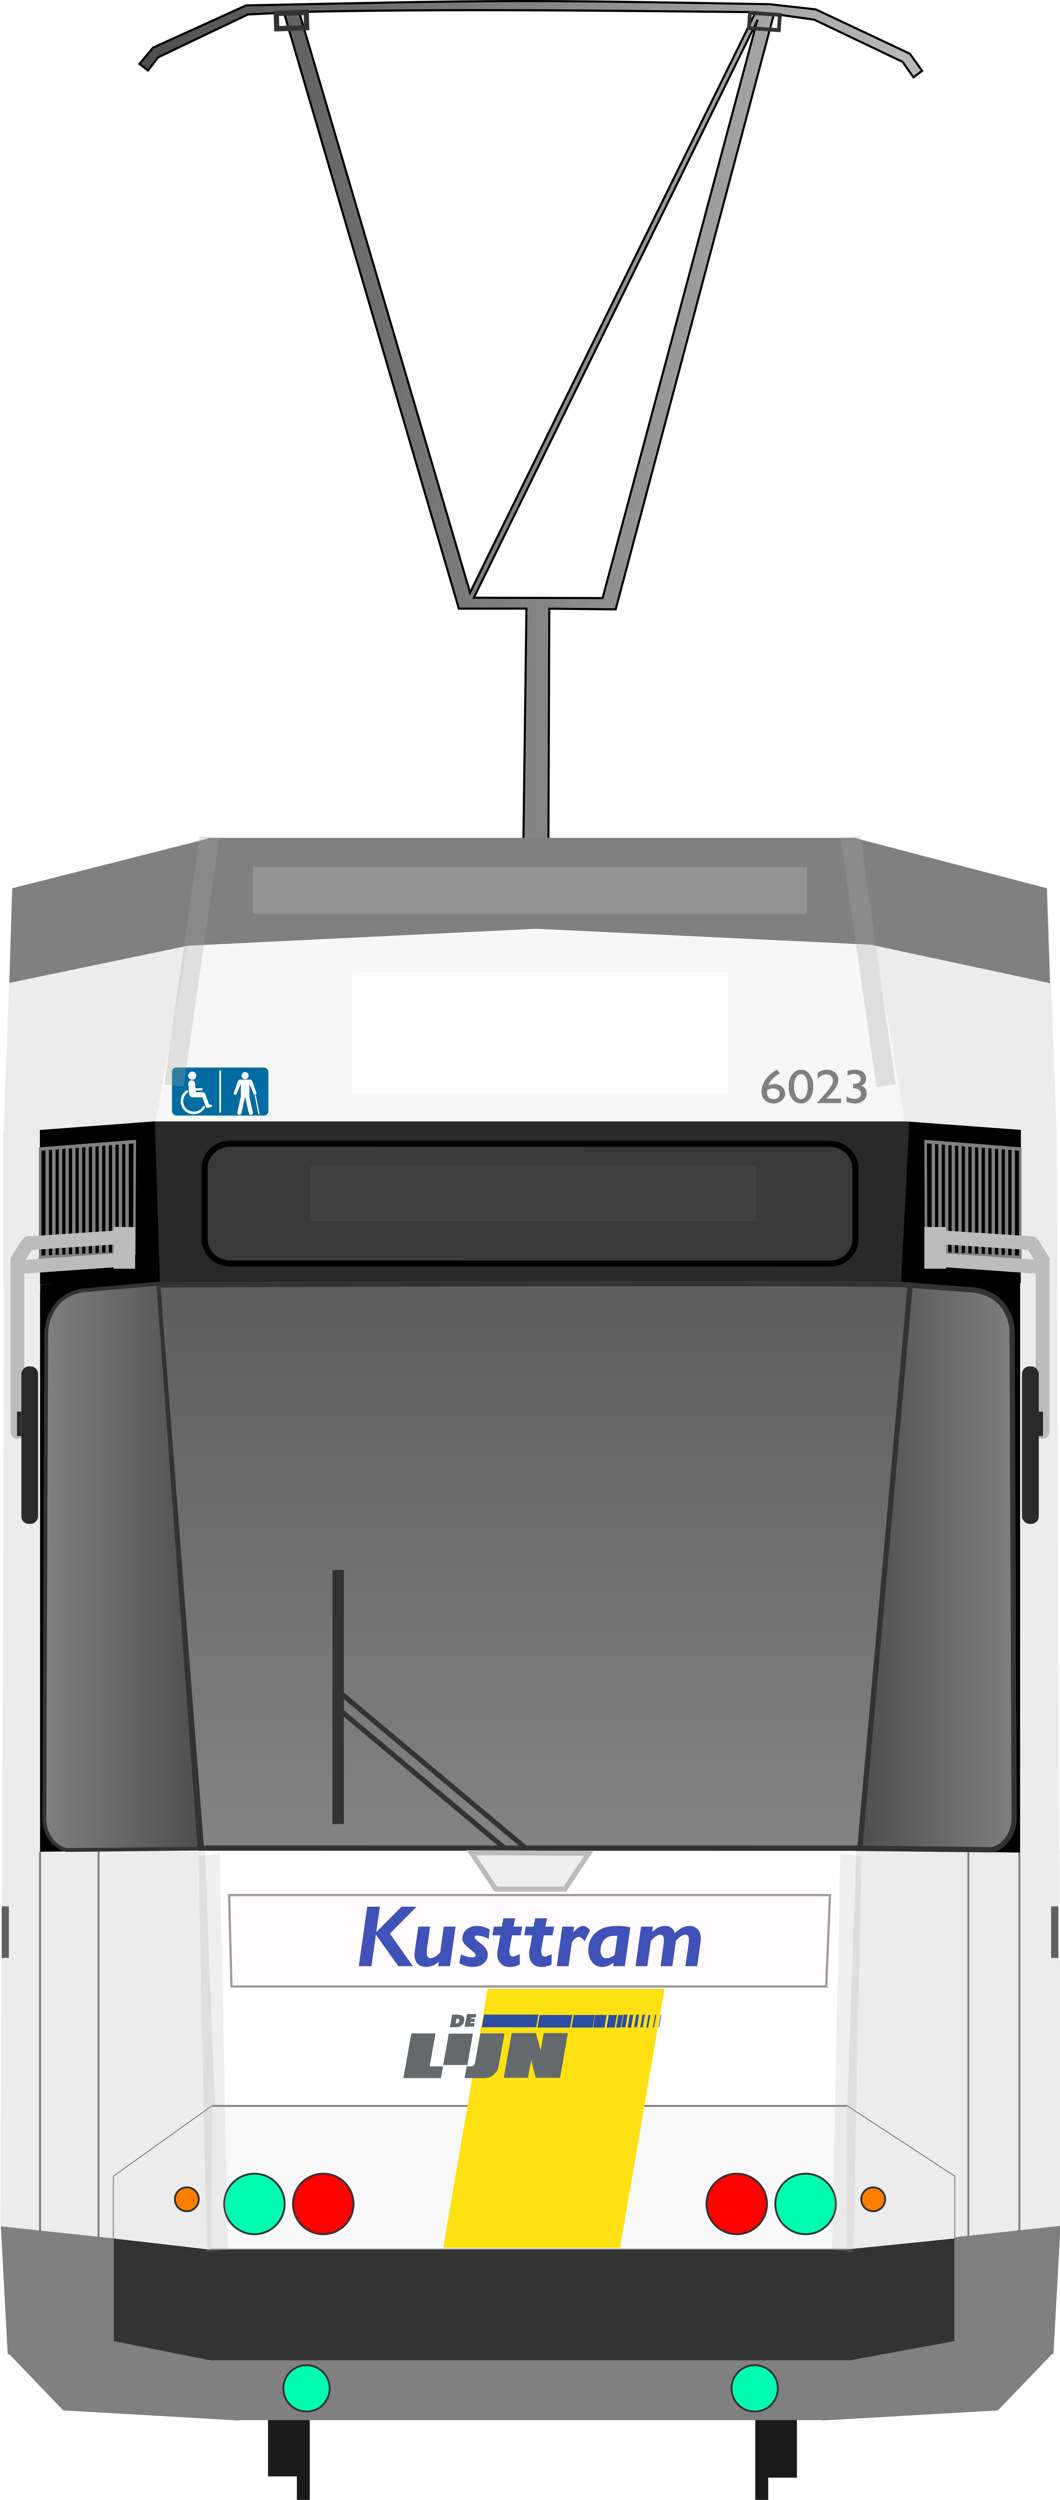
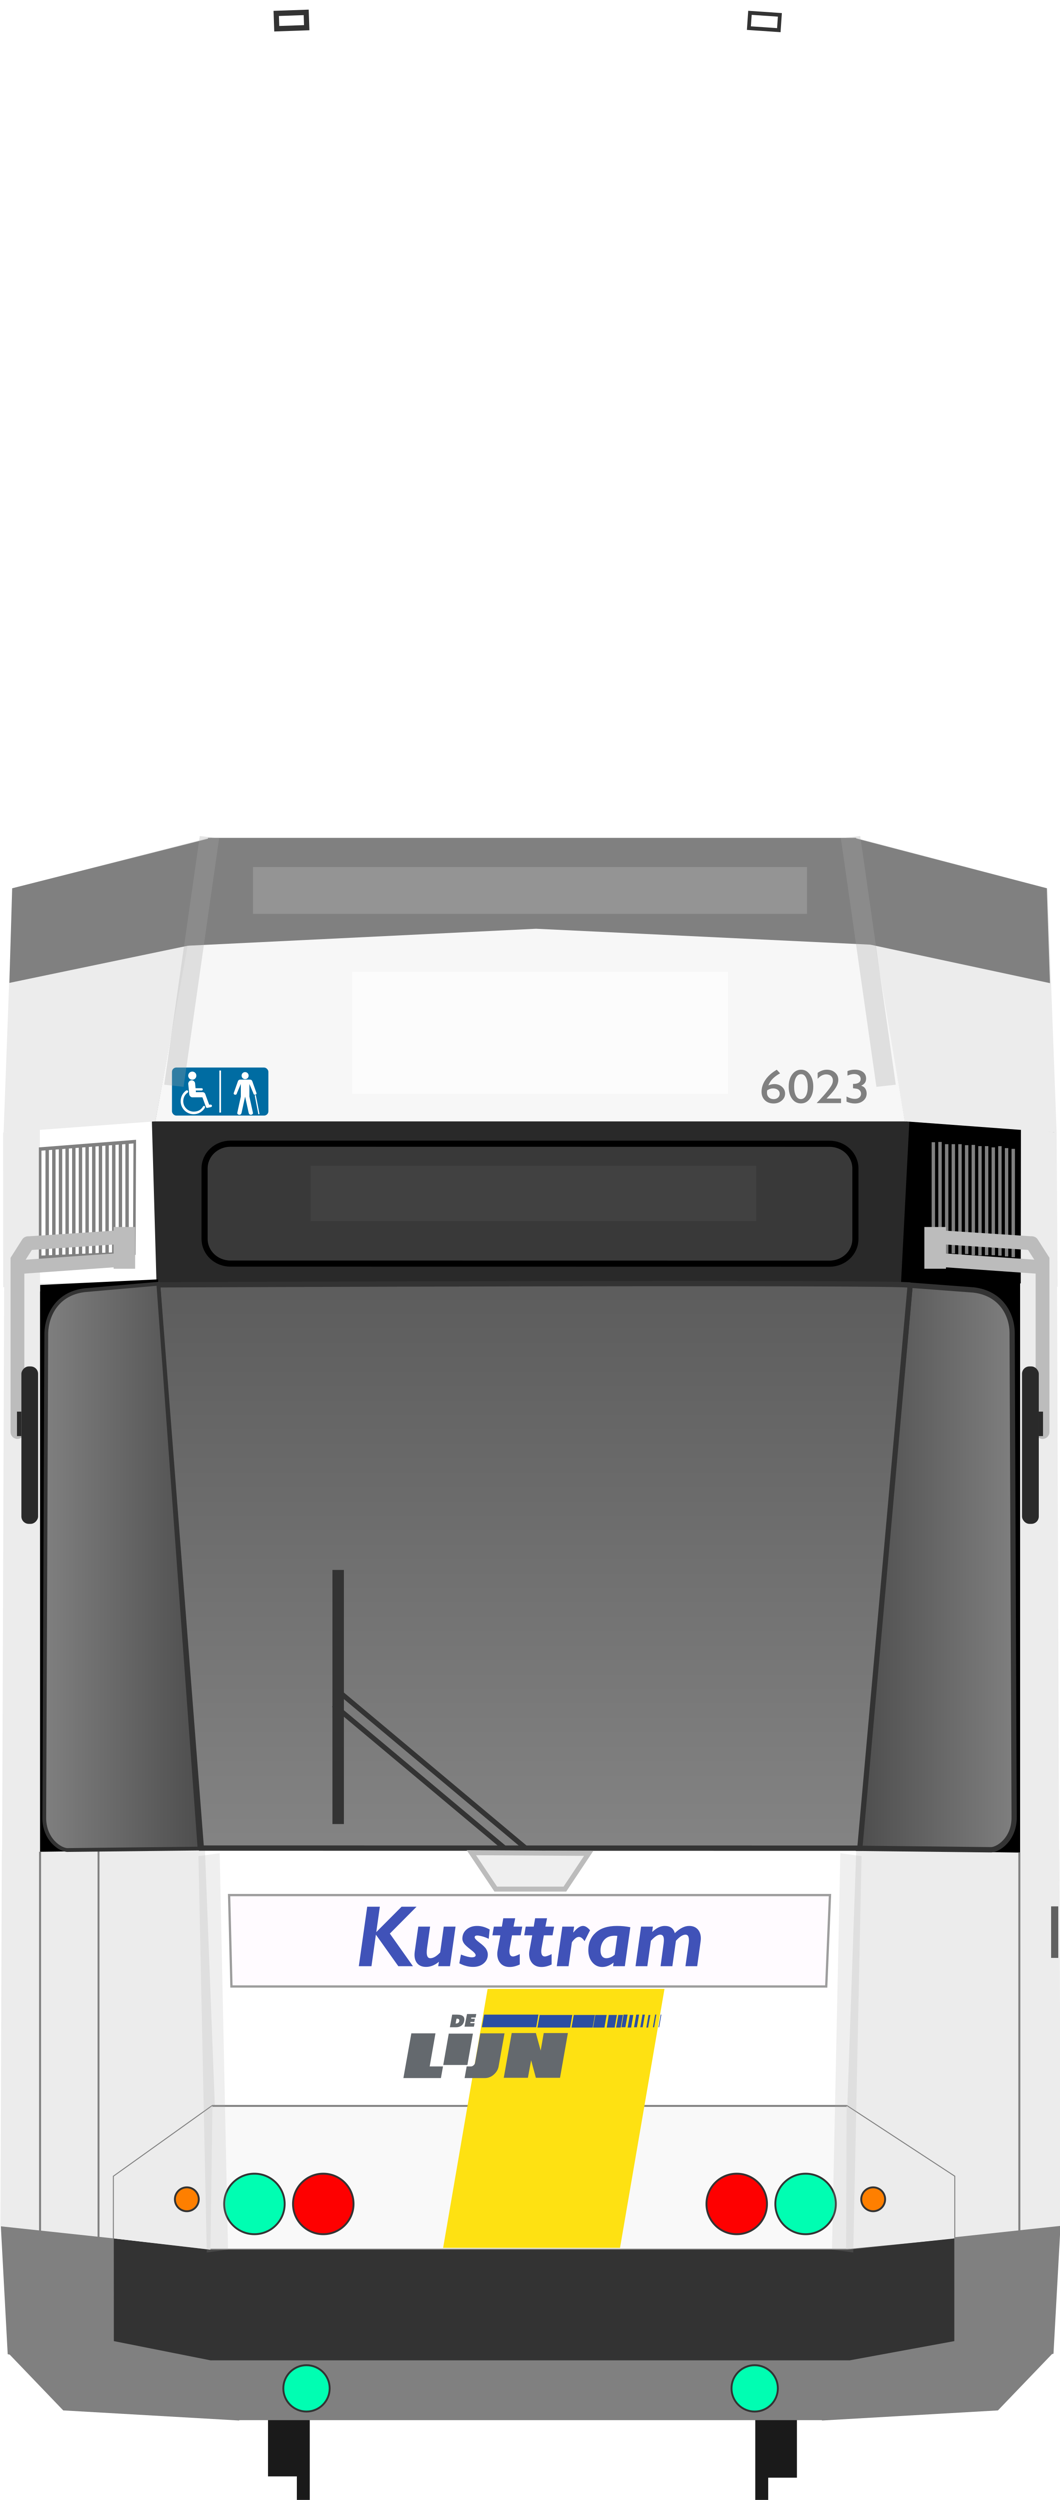
<svg xmlns="http://www.w3.org/2000/svg" version="1.1" height="660.3" width="280.08">
  <defs>
    <linearGradient id="linearGradient4727" y2="399.26" gradientUnits="userSpaceOnUse" x2="717.57" gradientTransform="matrix(.883 0 0 1.001 80.16 -.229)" y1="399.26" x1="682.69">
      <stop stop-color="#4d4d4d" offset="0" />
      <stop stop-color="#808080" offset="1" />
    </linearGradient>
    <linearGradient id="linearGradient5593-4" y2="144.52" gradientUnits="userSpaceOnUse" y1="144.52" gradientTransform="translate(248.24,60.754)" x2="541.08" x1="296.97">
      <stop stop-color="#4d4d4d" offset="0" />
      <stop stop-opacity="0" stop-color="#4d4d4d" offset="1" />
    </linearGradient>
    <linearGradient id="linearGradient4713-7" y2="399.25" gradientUnits="userSpaceOnUse" x2="557.86" gradientTransform="matrix(1.213 0 0 1.407 -623.14 -147.61)" y1="399.25" x1="522.98">
      <stop stop-color="#808080" offset="0" />
      <stop stop-color="#4d4d4d" offset="1" />
    </linearGradient>
    <linearGradient id="linearGradient4681-0" x1="627.24" gradientUnits="userSpaceOnUse" y1="304.29" gradientTransform="translate(-0 4.2122e-7)" x2="627.24" y2="650.99">
      <stop stop-color="#4d4d4d" offset="0" />
      <stop stop-color="#cdcdcd" offset="1" />
    </linearGradient>
    <filter id="filter1475" style="color-interpolation-filters:sRGB" height="2.728" width="1.438" y="-.864" x="-.219">
      <feGaussianBlur stdDeviation="10.734" />
    </filter>
    <filter id="filter1373" style="color-interpolation-filters:sRGB" height="1.372" width="2.97" y="-.186" x="-.985">
      <feGaussianBlur stdDeviation="6.146" />
    </filter>
    <filter id="filter1373-3" style="color-interpolation-filters:sRGB" height="1.372" width="2.97" y="-.186" x="-.985">
      <feGaussianBlur stdDeviation="6.146" />
    </filter>
    <filter id="filter1441" style="color-interpolation-filters:sRGB" height="1.122" width="2.653" y="-.061" x="-.826">
      <feGaussianBlur stdDeviation="2.698" />
    </filter>
    <filter id="filter1441-5" style="color-interpolation-filters:sRGB" height="1.122" width="2.653" y="-.061" x="-.826">
      <feGaussianBlur stdDeviation="2.698" />
    </filter>
    <filter id="filter1520" style="color-interpolation-filters:sRGB" height="2.986" width="1.643" y="-.993" x="-.322">
      <feGaussianBlur stdDeviation="13.314" />
    </filter>
    <filter id="filter1840" style="color-interpolation-filters:sRGB" height="5.638" width="1.392" y="-2.319" x="-.196">
      <feGaussianBlur stdDeviation="11.947" />
    </filter>
  </defs>
  <g transform="matrix(1.377,0,0,1.406,-417.16,-76.314)">
    <g fill="#1a1a1a" transform="translate(.827)">
      <rect transform="scale(-1,1)" height="15.176" width="2.482" y="508.73" x="-449.53" />
      <rect y="508.73" x="359.08" height="15.176" width="2.482" />
      <g transform="matrix(.527 0 0 .869 315.81 -56.746)">
        <rect y="627.74" width="13.436" x="71.611" height="35.357" />
      </g>
      <rect transform="scale(-1,1)" height="30.738" width="7.083" y="488.99" x="-455.04" />
    </g>
    <g fill="#808080">
      <path d="m304.41 496.2 10.669 10.888 33.77 1.899 0.034-12.065-19.435-4.704z" />
      <path d="m505.11 496.2-10.669 10.888-33.77 1.899-0.034-12.065 19.079-4.179z" />
    </g>
    <path fill="#808080" d="m348.21 493.75h113.11v15.168h-113.11z" />
    <g transform="translate(-215.51,-50.637)">
-       <path d="m565.68 105.93-17.872 7.943c-0.006 0.006-2.596 3.05-2.596 3.05l1.654 1.23 1.953-2.476 17.165-8.028-0.002-0.016 6.958-0.34 33.563 111.96 12.973-0.01-1.181 87.851 5.221 0.012 0.346-87.851 12.736 0.133 30.368-111.84 7.714 1.054 16.975 7.939 2.087 2.901 1.651-1.232-2.345-3.2-18.029-8.323-8.944-0.984c-49.594-0.839-49.568-0.795-100.39 0.228zm97.776 1.267s-36.796 73.121-54.804 109.03l-32.79-109.07c29.199-0.613 58.395-0.231 87.594 0.04zm0.297 1.601-29.668 108.47-24.698-0.068c18.13-36.13 54.37-108.4 54.37-108.4z" stroke="#000" stroke-width="0.4" fill="url(#linearGradient5593-4)" />
      <rect transform="matrix(.999 -.034 .035 .999 0 0)" height="2.88" width="5.754" stroke="#333" y="126.86" x="567.59" stroke-width="1" fill="none" />
      <path d="m692.38 314.84-1.815 31.41 30.265 0.404-0.055-29.043z" />
      <path fill="#ececec" d="m692.94 345.6-9.739 106.53 38.481 0.465-0.39-106.45z" />
      <path fill="#292929" d="m547.6 315.56 0.895 30.669 142.84 0.018 1.616-30.672z" />
      <path fill="#ececec" d="m682.66 451.85 0.158 6.737 38.933-0.273-0.053-5.94z" />
      <path fill="#808080" d="m721.99 522.38-26.628 3.64 0.017 21.964 10.169 2.117 15.059-3.019z" />
      <path stroke-width=".97" fill="#fff" d="m557.61 452.56 0.059 59.557 124.49 0.305 1.017-59.863z" />
      <path fill="#ececec" d="m682.76 452.45-1.712 48.074-0.092 26.842 41.049-4.308-0.26-70.608z" />
      <path fill="#ececec" d="m547.61 345.59 9.739 106.53-38.481 0.465 0.39-106.45z" />
      <path d="m691.54 344.26 22.664 1.055v107.62l-22.708-0.308z" />
      <path stroke-width=".479" fill="#ececec" d="m714.36 316.95-0.036 29.296 7.074 0.404-0.189-28.982z" />
      <g transform="translate(5e-4,0.1)">
        <g fill="#ececec">
          <path fill="#808080" d="m518.59 522.51 26.59 3.111-0.017 22.347-10.169 2.117-15.059-3.019z" />
          <path d="m557.79 452.35 1.895 48.074-0.848 26.842-40.291-4.228 0.26-70.688z" />
        </g>
        <g stroke-width="1px" stroke="#333">
          <g stroke-width="1">
            <path fill="url(#linearGradient4727)" d="m693.1 346.25-9.9 105.78 25.29 0.276c1.419 0.089 4.645-1.979 4.566-6.178l-0.385-90.975c-0.013-3.16-1.945-7.379-7.406-8.011z" />
          </g>
          <path d="m548.72 346.18 8.377 105.81 126.35 0.018 9.657-105.76c-0.17-0.65-144.39-0.07-144.39-0.07z" stroke="#333" stroke-width="1" fill="url(#linearGradient4681-0)" />
          <rect transform="matrix(.773 .634 -.481 .876 0 0)" height="2.613" width="47.753" stroke="#333" y="-44.051" x="728.14" stroke-width=".971" fill="none" />
          <rect height="3.756" width="4.603" y="452.61" x="617.99" fill="#333" />
        </g>
        <rect height="47.735" width="2.196" y="399.74" x="582.25" fill="#333" />
      </g>
      <rect transform="matrix(-.998 -.067 -.07 .998 0 0)" height="2.88" width="5.753" stroke="#333" y="62.685" x="-673.84" stroke-width=".719" fill="none" />
      <path fill="#808080" d="m558.38 262.31h124.36l9.342 53.253h-144.48z" />
      <path fill="#ececec" d="m558.38 262.31-37.497 9.48-1.738 45.88 29.128-2.106z" />
      <path fill="#ececec" d="m682.74 262.31 36.732 9.479 1.738 45.88-29.128-2.106z" />
      <path fill="#f7f7f7" d="m548.27 315.56 6.195-32.985 66.837-3.188 65.075 3.032 5.705 33.14z" />
    </g>
    <g transform="translate(-.339)" stroke="#333" stroke-linecap="round" stroke-width=".359" fill="#00feb2">
      <ellipse cy="502.95" cx="362.1" rx="4.446" ry="4.353" />
      <ellipse cy="502.95" cx="448.1" rx="4.446" ry="4.353" />
    </g>
  </g>
  <path d="m30.077 574.86 26.06-18.63h167.56l28.46 18.627v16.715l-27.454 2.623h-169.8l-24.833-2.62z" stroke="#808080" stroke-linecap="round" stroke-width=".5" fill="#f9f9f9" />
  <path fill="#ececec" d="m223.57 593.97 28.587-2.747v-16.36l-28.46-18.63" />
  <path d="m41.783 337.91-31.199 1.484v149.71l31.26-0.433z" />
-   <path d="m40.92 296.17 1.345 42.85-40.601 0.4-0.161-40.29z" />
  <path stroke-width=".667" d="m10.535 298.21 0.05 42.903-9.739-1.145-0.023-40.834z" fill="#ececec" />
  <g stroke="#808080" stroke-width=".5" fill="none">
    <g transform="translate(.022 -4.347)">
      <path stroke-width=".527" d="m10.562 493.45v100.11" />
    </g>
    <g stroke="#808080" transform="matrix(1 0 0 1.136 22.688 -80.215)">
      <path stroke="#808080" d="m3.344 500.78v90.144" />
    </g>
    <g transform="matrix(-1 0 0 1 279.9 -4.138)">
      <path stroke-width=".527" d="m10.562 493.45v100.11" />
    </g>
    <g stroke="#808080" transform="matrix(-1 0 0 1.136 259.21 -79.789)">
-       <path stroke="#808080" d="m3.344 500.78v90.144" />
-     </g>
+       </g>
  </g>
  <path d="m124.55 489.35 6.443 9.611h18.265l6.288-9.433z" stroke="#bcbcbc" stroke-width="1.316px" fill="#efefef" />
  <g fill="#606060" transform="translate(.022 -4.347)">
    <path d="m277.71 507.87h1.891v13.606h-1.89z" />
-     <path d="m0.431 507.87h1.891v13.606h-1.891z" />
  </g>
  <path fill="url(#linearGradient4713-7)" d="m41.825 339.07 10.898 149.19-34.748 0.377c-1.949 0.126-6.382-2.782-6.273-8.686l0.529-127.91c0.153-4.441 2.672-10.375 10.175-11.263z" stroke="#333" />
  <path fill="#333" d="m30.077 618.35 25.531 5.075h168.92l27.629-5.075v-27.12l-28.154 2.973h-168.41l-25.528-2.97z" />
  <g transform="translate(-6.038)" stroke="#333" stroke-linecap="round" stroke-width=".5">
    <circle cy="582.12" cx="73.261" r="7.993" fill="#00feb2" />
    <circle cy="582.12" cx="91.456" r="7.993" fill="#fe0000" />
    <g transform="translate(127.44,-1.029)">
      <circle cy="583.15" cx="73.261" r="7.993" fill="#fe0000" />
      <circle cy="583.15" cx="91.456" r="7.993" fill="#00feb2" />
    </g>
  </g>
  <path d="m60.533 500.54h158.77l-0.989 24.143h-157.16z" stroke="#9d9d9d" stroke-linecap="round" stroke-width="0.6" fill="#fffbff" />
  <path fill="#ececec" d="m55.608 594.2-25.531-2.97v-16.37l26.06-18.63" />
  <g transform="translate(2.147,-2)" stroke="#333" stroke-linecap="round" stroke-width=".5" fill="#fe7f00">
    <circle cy="582.89" cx="228.57" r="3.153" />
    <circle cy="582.89" cx="47.219" r="3.153" />
  </g>
  <g transform="matrix(.27 0 0 .27 61.631 380.09)" fill="#4052b8">
    <path d="m179.38 457.5-26.125 26.292 22.625 31.917h-14.333l-21.958-30.875-4.333 30.875h-12.38l8.208-58.208h12.375l-3.5 24.833 24.75-24.833z" />
    <path d="m217.55 476.96-5.458 38.75h-11.542l0.708-4.333q-6.042 5-12.542 5-5.417 0-8.375-3.167-2.958-3.167-2.958-8.625 0-1.417 0.208-3.042l3.5-24.583h11.542l-2.917 20.583q-0.375 2.625-0.375 4.542 0 5.792 3.458 5.792 4.458 0 9.708-5.667l3.5-25.25z" />
    <path d="m250.92 479.79-0.917 9.125q-3-1.5-6.25-2.375-3.25-0.875-4.958-0.875-2.542 0-2.542 1.708t4.583 5.125q5.25 3.917 6.75 6.542 1.542 2.625 1.542 5.25 0 5.25-4.083 8.667-4.042 3.417-10.417 3.417-6.625 0-13.375-3.5l1.583-8.583q7.083 2.708 10.583 2.708 3.792 0 3.792-2.125 0-1.792-5.042-5.583-5.042-3.833-6.5-6.083-1.458-2.292-1.458-4.375 0-5.542 4.042-9.042 4.083-3.5 10.458-3.5 6.042 0 12.208 3.5z" />
    <path d="m275.92 468.79-1.625 8.167h8.542l-1.542 8.542h-8.5l-2.25 12.542q-0.292 1.625-0.292 3 0 5.125 3.458 5.125 2.083 0 6.667-2.333v10.167q-5.083 2.458-9.917 2.458-5.625 0-8.875-3.542-3.208-3.583-3.208-9.25 0-1.75 0.333-3.417l2.708-14.75h-7.833l1.458-8.542h7.833l1.375-8.167z" />
    <path d="m307.09 468.79-1.625 8.167h8.542l-1.542 8.542h-8.5l-2.25 12.542q-0.292 1.625-0.292 3 0 5.125 3.458 5.125 2.083 0 6.667-2.333v10.167q-5.083 2.458-9.917 2.458-5.625 0-8.875-3.542-3.208-3.583-3.208-9.25 0-1.75 0.333-3.417l2.708-14.75h-7.833l1.458-8.542h7.833l1.375-8.167z" />
    <path d="m333.59 476.96-0.875 5.542 0.167 0.167q5.167-6.375 9.417-6.375 3.25 0 6.875 4.25l-5.375 10.667q-2.792-4.167-5.458-4.167-2.292 0-4.583 2.375-2.292 2.375-2.417 3.25l-3.208 23.042h-11.542l5.458-38.75z" />
    <path d="m388.59 477.58-5.375 38.125h-11.5l0.5-3.583q-5.417 4.333-11.167 4.333-5.875 0-9.75-4.667-3.833-4.667-3.833-11.958 0-10.417 7.25-16.958 7.292-6.583 20.833-6.583 6.75 0 13.042 1.292zm-15.292 26.875 2.583-18.458q-1.292-0.125-2.5-0.125-6.917 0-10.458 4.208-3.5 4.167-3.5 10.333 0 3.5 1.5 5.5 1.5 1.958 4.125 1.958 4.167 0 8.25-3.417z" />
    <path d="m410.67 476.96-0.667 4.958 0.167 0.167q6.042-5.792 12.083-5.792 8.042 0 9.833 7.083 7.333-7.083 14.083-7.083 5.333 0 8.375 3.333 3.042 3.292 3.042 8.917 0 1.417-0.25 3.083l-3.333 24.083h-11.5l3.167-22.292q0.25-1.75 0.25-3.167 0-5.417-3.333-5.417-4.083 0-9.375 6.042l-3.5 24.833h-11.542l3-22.167q0.25-2.042 0.25-3.542 0-5.167-3.583-5.167-3.708 0-9.125 6.042l-3.5 24.833h-11.55l5.458-38.75z" />
  </g>
  <g transform="matrix(.38 0 0 -.38 103.41 596.47)">
    <g transform="scale(.1)">
      <path stroke-width=".038" d="m116.59 525.42-11.738 68.305h46.68l11.736-68.305z" transform="matrix(26.35 0 0 -26.35 -2403 15717)" fill="#fee112" />
      <g transform="translate(52.701 263.5)" fill="#64696e">
        <path d="m1120 991 54.8 311h-168l-21.3-122-33.4 122h-168l-55.3-311h168l22.3 122 33-122h168" />
        <path d="m86.2 1300-55.3-311h261l14.5 81h-92.6l40.2 230h-168" />
        <path d="m533 1410 4.85 24.2h-64.5l-17.5-87.8h65.4l4.85 24.2h-29.6l0.969 8.73h26.7l3.88 21.8h-25.7l0.484 8.73h30.1" />
        <path d="m406 1430h-35.9l-16-87.8h43.6c14.1 0 26.7 3.88 37.3 11.6 9.7 7.76 15.5 17.9 18.4 31 6.78 29.6-9.7 45.1-47.5 45.1zm-5.33-28.1h1.94c13.1 0 18.9-5.82 17-17-2.91-10.7-10.7-16.5-23.8-16.5h-1.94l6.79 33.4" />
        <path d="m500 1070h-29.1l-14.5-81h141c22.8 0 43.1 7.75 61.6 23.8 17.9 15.5 30.1 34.9 33.9 57.2l41.2 230h-168l-36.8-204c-0.969-7.77-4.85-13.6-10.7-18.4-4.85-4.85-11.6-7.76-18.9-7.76" />
        <path d="m308 1080h168l38.3 218h-168l-38.3-218" />
      </g>
      <g transform="translate(52.701 263.5)" fill="#2b4ea2">
        <path d="m1350 1340h79l15.5 87.8h-79.5l-15-87.8" />
        <path d="m1200 1340h147l15.5 87.8h-147l-15.5-87.8" />
        <path d="m1190 1340 15.5 87.8h-227l-15.5-87.8h227" />
        <path d="m1820 1430-15.5-87.8h4.84l15.5 87.8h-4.85" />
        <path d="m1790 1430h-8.73l-15.5-87.8h8.73l15.5 87.8" />
        <path d="m1720 1340h12.6l15.5 87.8h-12.6l-15.5-87.8" />
        <path d="m1710 1430h-16.5l-15.5-87.8h16.5l15.5 87.8" />
        <path d="m1670 1430h-19.9l-15.5-87.8h19.9l15.5 87.8" />
        <path d="m1590 1430h-28.1l-15-87.8h27.6l15.5 87.8" />
        <path d="m1590 1340h24.2l15.5 87.8h-24.2l-15.5-87.8" />
        <path d="m1510 1340h32l15.5 87.8h-32l-15.5-87.8" />
        <path d="m1500 1340 15.5 87.8h-56.7l-14.5-87.8h55.8" />
        <path d="m592 1430-15.5-87.8h378l15.5 87.8h-378" />
      </g>
      <rect transform="scale(1,-1)" ry="29.993" height="333.96" width="670.31" y="-8276.5" x="-1525.5" fill="#006ca2" />
      <rect transform="scale(1,-1)" ry="0" height="292.5" width="11.236" y="-8255.8" x="-1195.9" fill="#fff" />
    </g>
  </g>
  <path d="m229.75 249.46 47.679 10.214-0.83-25.057-51.002-13.327" fill="#808080" />
  <path d="m51.516 249.4-49.039 10.21 0.738-24.99 52.667-13.33" fill="#808080" />
  <path stroke="#000" stroke-width="1.617" d="m60.904 302.08c-3.793 0-6.847 2.911-6.847 6.525v18.621c0 3.614 3.053 6.522 6.847 6.522l158.27 0.022c3.793 0 6.847-2.909 6.847-6.522v-18.621c0-3.614-3.053-6.525-6.847-6.525z" fill="#393939" />
  <g transform="matrix(.094 0 0 .094 45.508 281.97)" fill="#fff">
    <path stroke-width=".802" d="m54.642 64.41h27.938c2.371 0 3.217-1.408 3.217-3.152 0-1.737-0.837-3.152-3.217-3.152h-27.938z" />
    <path d="m82.71 77.68 11.41 31.34c1.767 4.466 2.069 4.848 5.986 4l8.44-1.827c5.657-1.438 3.056-8.648-2.313-6.922l-2.375 0.181-11.23-30.38z" />
    <circle stroke-width=".909" cy="22.774" cx="56.368" r="11.439" />
    <path d="m59.08 83.55c-5.24 0.92-10.28-2.61-11.2-7.84l-2.712-28.541c-0.92-5.24 2.61-10.28 7.84-11.2 5.24-0.92 10.28 2.61 11.2 7.84l2.712 28.541c0.93 5.24-2.6 10.28-7.84 11.2z" />
    <path d="m85.82 83.7h-28.27c-3.98 0-7.23-3.25-7.23-7.23s3.25-7.23 7.23-7.23h28.26c3.98 0 7.23 3.25 7.23 7.23 0.01 3.97-3.25 7.23-7.22 7.23z" />
    <path stroke-width="1.218" d="m60.221 131.13c-20.141 0-36.531-16.39-36.531-36.531 0-12.14 5.748-23.38 15.392-30.053 1.656-1.145 3.933-0.731 5.078 0.925s0.731 3.933-0.925 5.078c-7.781 5.394-12.238 14.15-12.238 24.05 0 16.11 13.115 29.225 29.225 29.225 11.675 0 20.202-4.323 26.099-13.983 2.803-4.638 7.703-1.155 5.16 3.669-6.445 10.628-18.132 17.62-31.26 17.62z" />
  </g>
  <g transform="matrix(.144 0 0 .144 60.591 281.07)" fill="#fff">
    <path d="m50.646 50.011" fill="#fff" />
    <circle cy="21.047" cx="28.986" r="6.455" />
    <path stroke-width="1.055" d="m20.207 28.381c-3.822-1e-8 -4.291 2.58-5.67 6.529l-6.597 18.611c0 1.459 1.316 2.643 2.941 2.643 1.622 0 2.943-1.184 2.943-2.643l7.308-17.152v23.129h0.013l-6.54 29.873c-0.418 1.907 1.756 3.519 3.921 3.519 2.164 0 3.502-1.614 3.919-3.519l6.542-29.873 6.54 29.873c0.417 1.905 1.758 3.519 3.921 3.519 2.166 0 4.337-1.612 3.919-3.519l-6.541-29.873h0.013v-23.129l7.308 17.152c0 1.459 1.32 2.643 2.943 2.643 1.625 0 2.941-1.184 2.941-2.643l-6.596-18.611c-1.379-3.949-1.848-6.529-5.67-6.529h-8.889z" />
    <rect transform="matrix(.968 -.251 .191 .982 0 0)" height="35.538" width="2.107" y="67.133" x="34.861" />
    <path d="m52.662 54.042" fill="#fff" />
  </g>
  <g transform="matrix(.963 0 0 1.291 4.695 -98.343)">
-     <path stroke="#808080" stroke-width=".708" d="m249.1 309.74 0.135 22.826 25.824 0.851v-22.161z" fill="none" />
    <g stroke-width=".923" transform="matrix(.725 0 0 .811 73.348 62.973)" fill="#808080">
      <rect y="304.43" width="1.293" height="28.076" x="244.69" />
      <rect y="304.36" width="1.293" height="28.076" x="247.21" />
      <rect y="304.92" width="1.293" height="27.594" x="249.73" />
      <rect y="304.92" width="1.293" height="27.58" x="252.25" />
      <rect y="304.92" width="1.293" height="28.076" x="254.77" />
      <rect y="305.17" width="1.293" height="27.453" x="257.29" />
      <rect y="305.1" width="1.293" height="27.827" x="259.81" />
      <rect y="305.41" width="1.293" height="27.578" x="262.33" />
      <rect y="305.41" width="1.293" height="27.515" x="264.85" />
      <rect y="305.73" width="1.293" height="27.204" x="267.37" />
      <rect y="305.42" width="1.293" height="27.631" x="269.88" />
      <rect y="305.91" width="1.293" height="27.329" x="272.4" />
      <rect y="306.1" width="1.293" height="27.329" x="274.92" />
    </g>
    <path stroke="#808080" stroke-width=".708" d="m32.1 309.74-0.135 22.826-25.824 0.851v-22.161z" fill="none" />
    <g stroke-width=".923" transform="matrix(-.725 0 0 .811 207.86 62.973)" fill="#808080">
      <rect y="304.43" width="1.293" height="28.076" x="244.69" />
      <rect y="304.36" width="1.293" height="28.076" x="247.21" />
      <rect y="304.92" width="1.293" height="27.594" x="249.73" />
      <rect y="304.92" width="1.293" height="27.58" x="252.25" />
      <rect y="304.92" width="1.293" height="28.076" x="254.77" />
      <rect y="305.17" width="1.293" height="27.453" x="257.29" />
      <rect y="305.1" width="1.293" height="27.827" x="259.81" />
      <rect y="305.41" width="1.293" height="27.578" x="262.33" />
      <rect y="305.41" width="1.293" height="27.515" x="264.85" />
      <rect y="305.73" width="1.293" height="27.204" x="267.37" />
      <rect y="305.42" width="1.293" height="27.631" x="269.88" />
      <rect y="305.91" width="1.293" height="27.329" x="272.4" />
      <rect y="306.1" width="1.293" height="27.329" x="274.92" />
    </g>
  </g>
  <g transform="translate(-.307 -2)">
    <g stroke="#bcbcbc" stroke-width="3.646" fill="none">
      <path d="m248.16 328.75 24.821 1.625" />
      <path d="m247.97 334.75 28.536 2" fill="none" />
      <path stroke-linecap="round" d="m272.98 330.37 2.792 4.375v45.491" fill="none" />
    </g>
    <rect ry="1.954" height="41.582" width="4.432" y="362.91" x="270.35" fill="#2a2a2a" />
    <rect ry="0" height="6.459" width="1.17" y="374.85" x="274.73" fill="#2a2a2a" />
    <rect ry="0" height="11.029" width="5.718" y="326.08" x="244.55" fill="#bcbcbc" />
    <g stroke="#bcbcbc" stroke-width="3.639" fill="none">
      <path d="m32.421 328.75-24.721 1.63" />
      <path d="m32.604 334.75-28.421 2" />
      <path stroke-linecap="round" d="m7.7 330.37-2.781 4.375v45.491" />
    </g>
    <rect ry="1.954" transform="scale(-1,1)" height="41.582" width="4.414" y="362.91" x="-10.372" fill="#2a2a2a" />
    <rect ry="0" transform="scale(-1,1)" height="6.459" width="1.166" y="374.85" x="-5.958" fill="#2a2a2a" />
    <rect ry="0" transform="scale(-1,1)" height="11.029" width="5.695" y="326.08" x="-36.017" fill="#bcbcbc" />
  </g>
  <g transform="scale(1.076 .929)" stroke-width=".161px" fill="#808080">
    <path d="m190.61 304.23 0.134-0.094 0.812 1.026q-1.073 0.691-1.784 1.509-0.704 0.818-1.087 1.925 0.745-0.382 1.483-0.382 1.107 0 1.865 0.785 0.758 0.785 0.758 1.925 0 1.174-0.825 1.992-0.825 0.818-2.006 0.818-1.322 0-2.14-0.926-0.812-0.932-0.812-2.435 0-1.127 0.416-2.241 0.423-1.12 1.208-2.093 0.792-0.979 1.979-1.811zm-2.214 5.756q-0.054 0.315-0.054 0.704 0 0.792 0.456 1.302 0.463 0.51 1.181 0.51 0.644 0 1.06-0.436 0.423-0.436 0.423-1.1 0-0.678-0.449-1.093-0.443-0.423-1.174-0.423-0.376 0-0.684 0.114-0.302 0.114-0.758 0.423z" />
    <path d="m196.74 304.13q1.288 0 2.127 1.355 0.845 1.348 0.845 3.428 0 2.133-0.845 3.468-0.839 1.335-2.18 1.335-1.362 0-2.187-1.308-0.825-1.308-0.825-3.468 0-2.133 0.852-3.468 0.852-1.342 2.214-1.342zm0.013 1.275h-0.067q-0.771 0-1.228 0.953-0.449 0.946-0.449 2.569 0 1.664 0.443 2.61 0.443 0.946 1.221 0.946 0.778 0 1.228-0.946 0.449-0.946 0.449-2.569 0-1.63-0.436-2.596-0.429-0.966-1.161-0.966z" />
    <path d="m202.96 312.33h3.569v1.295h-5.93v-0.094l0.564-0.664q1.322-1.637 2.1-2.777 0.785-1.141 1.02-1.724 0.242-0.584 0.242-1.154 0-0.792-0.449-1.268-0.449-0.483-1.194-0.483-0.564 0-1.114 0.335-0.543 0.329-0.979 0.932v-1.704q1.093-0.892 2.254-0.892 1.228 0 2.019 0.818 0.798 0.818 0.798 2.08 0 0.564-0.201 1.208-0.195 0.637-0.698 1.476-0.503 0.832-1.711 2.274z" />
    <path d="m209.47 308.17h0.081q0.879 0 1.335-0.362 0.463-0.362 0.463-1.053 0-0.624-0.449-1.013-0.443-0.389-1.167-0.389-0.731 0-1.623 0.456v-1.281q0.818-0.409 1.784-0.409 1.295 0 2.039 0.678 0.751 0.678 0.751 1.852 0 0.711-0.288 1.201-0.288 0.483-0.919 0.832 0.55 0.215 0.805 0.53 0.255 0.309 0.396 0.751 0.141 0.443 0.141 0.939 0 1.228-0.818 2.033-0.818 0.798-2.066 0.798-1.067 0-2.059-0.517v-1.462q1.06 0.664 2.059 0.664 0.678 0 1.087-0.403 0.416-0.403 0.416-1.067 0-0.557-0.342-0.973-0.201-0.235-0.449-0.342-0.242-0.114-1.053-0.215l-0.121-0.013z" />
  </g>
  <rect fill-opacity=".073" transform="matrix(1 0 0 .49 .495 161.13)" height="29.814" filter="url(#filter1475)" width="117.73" y="299.6" x="81.596" fill="#a8a8a8" />
  <g fill="#a7a7a7" transform="translate(.774)">
    <rect fill-opacity=".29" transform="matrix(.993 .109 -.118 .825 27.671 33.28)" height="79.611" filter="url(#filter1373)" width="5.157" y="220.62" x="50.725" />
    <rect fill-opacity=".294" transform="matrix(-.993 .109 .118 .825 250.86 33.28)" height="79.611" filter="url(#filter1373-3)" width="5.157" y="220.62" x="50.725" />
  </g>
  <g fill-opacity=".181" fill="#a7a7a7" transform="translate(.067)">
    <rect transform="matrix(.991 -.134 .021 1 0 .386)" height="104.7" filter="url(#filter1441)" width="5.667" y="495.53" x="42.342" />
    <rect transform="matrix(-.991 -.134 -.021 1 279.95 .386)" height="104.7" filter="url(#filter1441-5)" width="5.667" y="495.53" x="42.342" />
  </g>
  <rect fill-opacity=".665" height="32.176" filter="url(#filter1520)" width="99.325" y="256.71" x="93.03" fill="#fff" />
  <rect fill-opacity=".161" height="12.365" filter="url(#filter1840)" width="146.4" y="229.01" x="66.839" fill="#fff" />
</svg>